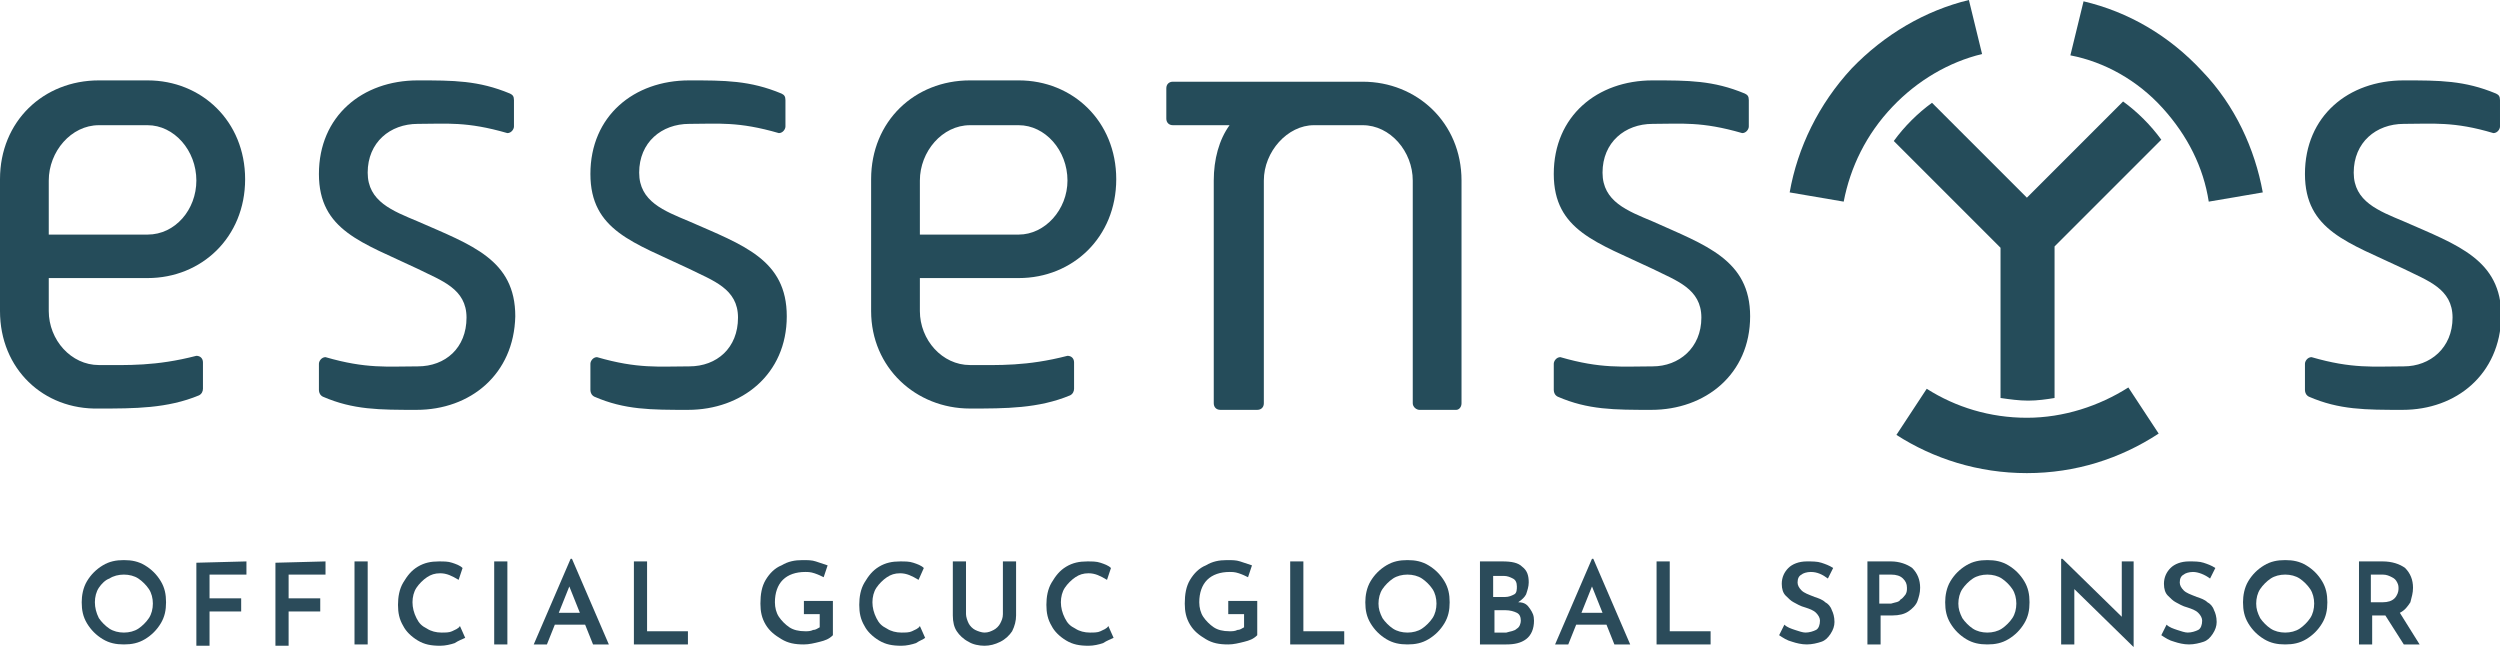
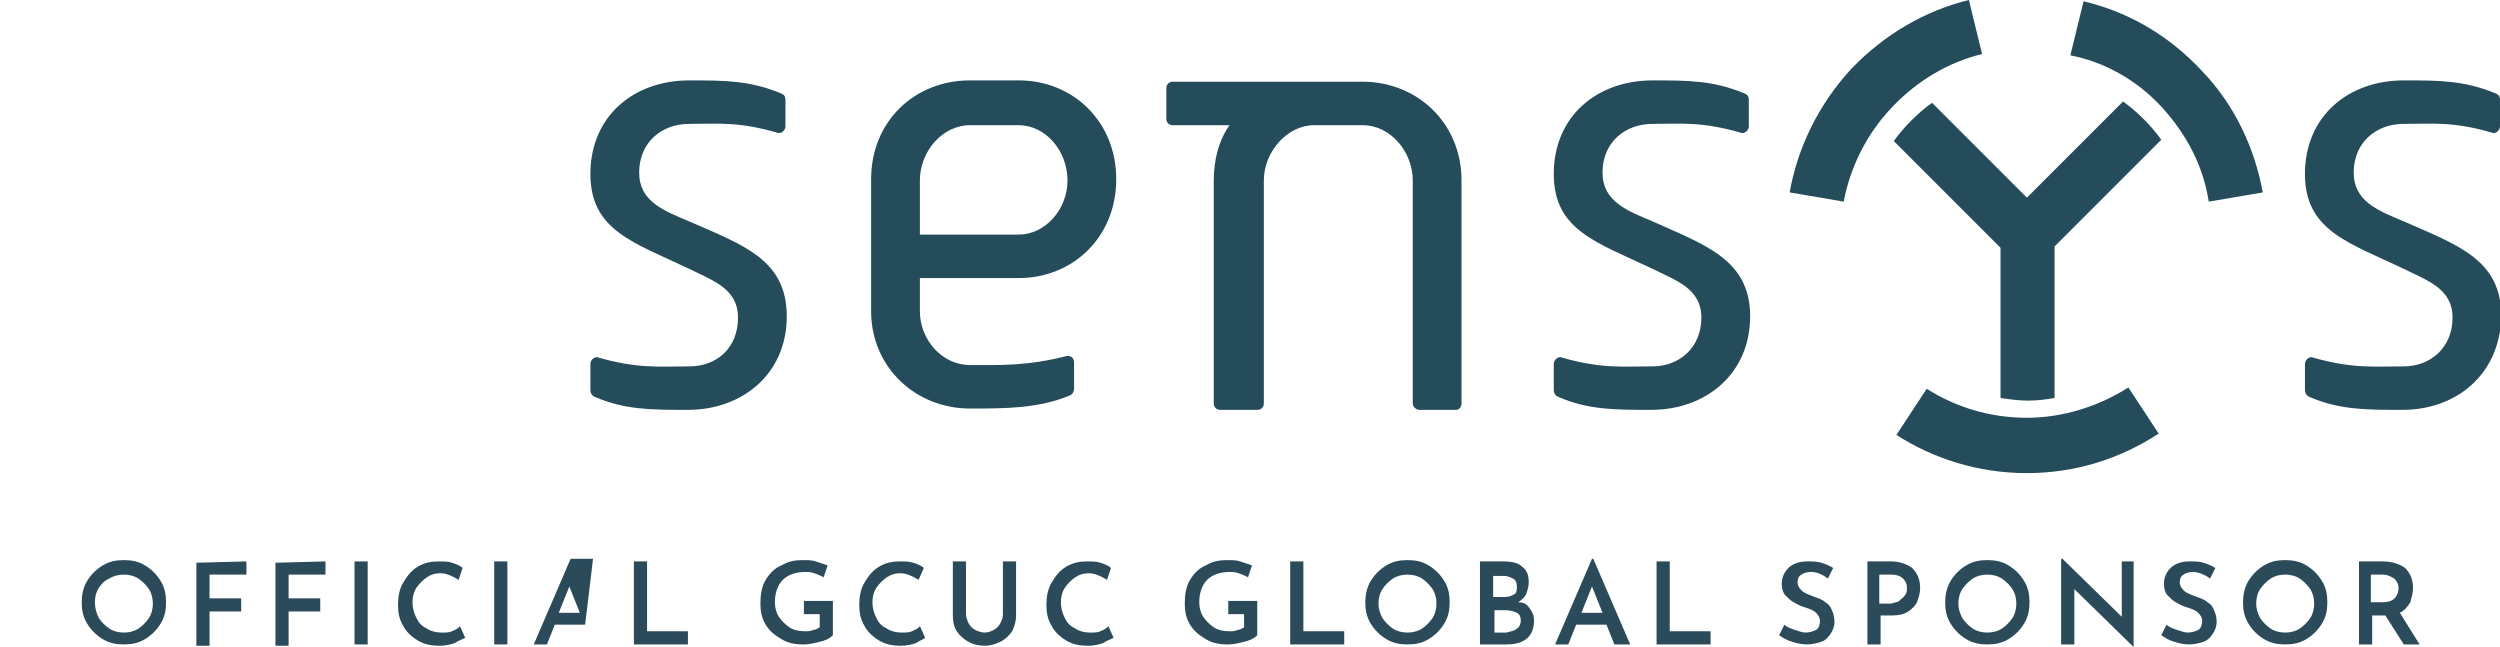
<svg xmlns="http://www.w3.org/2000/svg" version="1.1" id="Layer_1" x="0px" y="0px" viewBox="0 0 189.7 49.1" style="enable-background:new 0 0 189.7 49.1;" xml:space="preserve">
  <style type="text/css">
	.st0{fill:#2B4B5A;}
	.st1{fill:#254C5A;}
</style>
  <title>GCUC Conference vectors</title>
  <g>
    <g>
      <path class="st0" d="M6.6,44.1c0.3-0.5,0.7-0.9,1.2-1.2s1-0.4,1.6-0.4s1.1,0.1,1.6,0.4c0.5,0.3,0.9,0.7,1.2,1.2s0.4,1,0.4,1.6    s-0.1,1.1-0.4,1.6c-0.3,0.5-0.7,0.9-1.2,1.2s-1,0.4-1.6,0.4s-1.1-0.1-1.6-0.4c-0.5-0.3-0.9-0.7-1.2-1.2s-0.4-1-0.4-1.6    C6.2,45.2,6.3,44.6,6.6,44.1z M7.5,46.9c0.2,0.3,0.5,0.6,0.8,0.8S9,48,9.4,48s0.8-0.1,1.1-0.3s0.6-0.5,0.8-0.8s0.3-0.7,0.3-1.1    s-0.1-0.8-0.3-1.1s-0.5-0.6-0.8-0.8s-0.7-0.3-1.1-0.3c-0.4,0-0.8,0.1-1.1,0.3C8,44,7.7,44.3,7.5,44.6s-0.3,0.7-0.3,1.1    S7.3,46.5,7.5,46.9z" />
      <path class="st0" d="M18.7,42.6v1h-2.8v1.8h2.4v1h-2.4V49h-1v-6.3L18.7,42.6L18.7,42.6z" />
      <path class="st0" d="M24.7,42.6v1h-2.8v1.8h2.4v1h-2.4V49h-1v-6.3L24.7,42.6L24.7,42.6z" />
      <path class="st0" d="M27.9,42.6v6.3h-1v-6.3H27.9z" />
      <path class="st0" d="M34.5,48.8c-0.3,0.1-0.7,0.2-1.1,0.2c-0.7,0-1.2-0.1-1.7-0.4s-0.9-0.7-1.1-1.1c-0.3-0.5-0.4-1-0.4-1.6    s0.1-1.2,0.4-1.7s0.6-0.9,1.1-1.2s1-0.4,1.6-0.4c0.4,0,0.7,0,1,0.1s0.6,0.2,0.8,0.4L34.8,44c-0.5-0.3-0.9-0.5-1.4-0.5    c-0.4,0-0.7,0.1-1,0.3s-0.6,0.5-0.8,0.8c-0.2,0.3-0.3,0.7-0.3,1.1c0,0.4,0.1,0.8,0.3,1.2s0.4,0.6,0.8,0.8c0.3,0.2,0.7,0.3,1.1,0.3    c0.3,0,0.6,0,0.8-0.1s0.5-0.2,0.6-0.4l0.4,0.9C35.1,48.5,34.8,48.6,34.5,48.8z" />
      <path class="st0" d="M38.5,42.6v6.3h-1v-6.3H38.5z" />
-       <path class="st0" d="M44.4,47.4h-2.3l-0.6,1.5h-1l2.8-6.5h0.1l2.8,6.5H45L44.4,47.4z M44,46.5l-0.8-2l-0.8,2H44z" />
+       <path class="st0" d="M44.4,47.4h-2.3l-0.6,1.5h-1l2.8-6.5h0.1H45L44.4,47.4z M44,46.5l-0.8-2l-0.8,2H44z" />
      <path class="st0" d="M49.1,42.6v5.3h3.1v1h-4.1v-6.3H49.1z" />
      <path class="st0" d="M62.2,48.7c-0.4,0.1-0.8,0.2-1.2,0.2c-0.7,0-1.2-0.1-1.7-0.4s-0.9-0.6-1.2-1.1s-0.4-1-0.4-1.6    c0-0.7,0.1-1.3,0.4-1.8c0.3-0.5,0.7-0.9,1.2-1.1c0.5-0.3,1-0.4,1.6-0.4c0.4,0,0.7,0,1,0.1s0.6,0.2,0.9,0.3l-0.3,0.9    c-0.2-0.1-0.4-0.2-0.7-0.3s-0.5-0.1-0.7-0.1c-0.7,0-1.3,0.2-1.7,0.6s-0.6,1-0.6,1.7c0,0.4,0.1,0.8,0.3,1.1s0.5,0.6,0.8,0.8    s0.7,0.3,1.2,0.3c0.2,0,0.4,0,0.6-0.1c0.2,0,0.3-0.1,0.5-0.2v-1H61v-1h2.2v2.6C62.9,48.5,62.6,48.6,62.2,48.7z" />
      <path class="st0" d="M69.5,48.8c-0.3,0.1-0.7,0.2-1.1,0.2c-0.7,0-1.2-0.1-1.7-0.4s-0.9-0.7-1.1-1.1c-0.3-0.5-0.4-1-0.4-1.6    s0.1-1.2,0.4-1.7s0.6-0.9,1.1-1.2s1-0.4,1.6-0.4c0.4,0,0.7,0,1,0.1s0.6,0.2,0.8,0.4L69.7,44c-0.5-0.3-0.9-0.5-1.4-0.5    c-0.4,0-0.7,0.1-1,0.3s-0.6,0.5-0.8,0.8c-0.2,0.3-0.3,0.7-0.3,1.1c0,0.4,0.1,0.8,0.3,1.2s0.4,0.6,0.8,0.8c0.3,0.2,0.7,0.3,1.1,0.3    c0.3,0,0.6,0,0.8-0.1c0.2-0.1,0.5-0.2,0.6-0.4l0.4,0.9C70.1,48.5,69.8,48.6,69.5,48.8z" />
      <path class="st0" d="M73.5,47.3c0.1,0.2,0.3,0.4,0.5,0.5s0.5,0.2,0.7,0.2c0.3,0,0.5-0.1,0.7-0.2c0.2-0.1,0.4-0.3,0.5-0.5    s0.2-0.4,0.2-0.7v-4h1v4.1c0,0.4-0.1,0.8-0.3,1.2c-0.2,0.3-0.5,0.6-0.9,0.8S75.1,49,74.7,49s-0.9-0.1-1.2-0.3    c-0.4-0.2-0.7-0.5-0.9-0.8s-0.3-0.7-0.3-1.2v-4.1h1v4C73.3,46.8,73.4,47.1,73.5,47.3z" />
      <path class="st0" d="M83.7,48.8C83.4,48.9,83,49,82.6,49c-0.7,0-1.2-0.1-1.7-0.4s-0.9-0.7-1.1-1.1c-0.3-0.5-0.4-1-0.4-1.6    s0.1-1.2,0.4-1.7s0.6-0.9,1.1-1.2s1-0.4,1.6-0.4c0.4,0,0.7,0,1,0.1s0.6,0.2,0.8,0.4L84,44c-0.5-0.3-0.9-0.5-1.4-0.5    c-0.4,0-0.7,0.1-1,0.3s-0.6,0.5-0.8,0.8c-0.2,0.3-0.3,0.7-0.3,1.1c0,0.4,0.1,0.8,0.3,1.2s0.4,0.6,0.8,0.8c0.3,0.2,0.7,0.3,1.1,0.3    c0.3,0,0.6,0,0.8-0.1c0.2-0.1,0.5-0.2,0.6-0.4l0.4,0.9C84.3,48.5,84,48.6,83.7,48.8z" />
      <path class="st0" d="M94.4,48.7c-0.4,0.1-0.8,0.2-1.2,0.2c-0.7,0-1.2-0.1-1.7-0.4s-0.9-0.6-1.2-1.1c-0.3-0.5-0.4-1-0.4-1.6    c0-0.7,0.1-1.3,0.4-1.8s0.7-0.9,1.2-1.1c0.5-0.3,1-0.4,1.6-0.4c0.4,0,0.7,0,1,0.1s0.6,0.2,0.9,0.3l-0.3,0.9    c-0.2-0.1-0.4-0.2-0.7-0.3c-0.3-0.1-0.5-0.1-0.7-0.1c-0.7,0-1.3,0.2-1.7,0.6S91,45,91,45.7c0,0.4,0.1,0.8,0.3,1.1    c0.2,0.3,0.5,0.6,0.8,0.8s0.7,0.3,1.2,0.3c0.2,0,0.4,0,0.6-0.1c0.2,0,0.3-0.1,0.5-0.2v-1h-1.2v-1h2.2v2.6    C95.1,48.5,94.8,48.6,94.4,48.7z" />
      <path class="st0" d="M98.9,42.6v5.3h3.1v1h-4.1v-6.3H98.9z" />
      <path class="st0" d="M104,44.1c0.3-0.5,0.7-0.9,1.2-1.2s1-0.4,1.6-0.4s1.1,0.1,1.6,0.4c0.5,0.3,0.9,0.7,1.2,1.2    c0.3,0.5,0.4,1,0.4,1.6s-0.1,1.1-0.4,1.6s-0.7,0.9-1.2,1.2s-1,0.4-1.6,0.4s-1.1-0.1-1.6-0.4c-0.5-0.3-0.9-0.7-1.2-1.2    s-0.4-1-0.4-1.6C103.6,45.2,103.7,44.6,104,44.1z M104.9,46.9c0.2,0.3,0.5,0.6,0.8,0.8s0.7,0.3,1.1,0.3s0.8-0.1,1.1-0.3    c0.3-0.2,0.6-0.5,0.8-0.8c0.2-0.3,0.3-0.7,0.3-1.1s-0.1-0.8-0.3-1.1c-0.2-0.3-0.5-0.6-0.8-0.8s-0.7-0.3-1.1-0.3s-0.8,0.1-1.1,0.3    c-0.3,0.2-0.6,0.5-0.8,0.8c-0.2,0.3-0.3,0.7-0.3,1.1S104.7,46.5,104.9,46.9z" />
      <path class="st0" d="M116.1,46.2c0.2,0.3,0.3,0.5,0.3,0.9c0,0.6-0.2,1.1-0.6,1.4c-0.4,0.3-0.9,0.4-1.5,0.4h-2v-6.3h1.7    c0.7,0,1.2,0.1,1.5,0.4c0.4,0.3,0.5,0.7,0.5,1.2c0,0.3-0.1,0.6-0.2,0.9c-0.1,0.2-0.3,0.4-0.6,0.6    C115.7,45.7,115.9,45.9,116.1,46.2z M113.3,45.3h0.9c0.3,0,0.5-0.1,0.7-0.2s0.2-0.4,0.2-0.6c0-0.3-0.1-0.5-0.3-0.6    c-0.2-0.1-0.4-0.2-0.7-0.2h-0.8C113.3,43.7,113.3,45.3,113.3,45.3z M115.1,47.7c0.2-0.1,0.3-0.4,0.3-0.6c0-0.3-0.1-0.5-0.3-0.6    c-0.2-0.1-0.5-0.2-0.9-0.2h-0.8V48h0.9C114.6,47.9,114.9,47.9,115.1,47.7z" />
      <path class="st0" d="M121.9,47.4h-2.3l-0.6,1.5h-1l2.8-6.5h0.1l2.8,6.5h-1.2L121.9,47.4z M121.6,46.5l-0.8-2l-0.8,2H121.6z" />
      <path class="st0" d="M126.7,42.6v5.3h3.1v1h-4.1v-6.3H126.7z" />
      <path class="st0" d="M137.4,43.4c-0.3,0-0.6,0.1-0.7,0.2c-0.2,0.1-0.3,0.3-0.3,0.6c0,0.2,0.1,0.4,0.3,0.6s0.5,0.3,1,0.5    c0.3,0.1,0.6,0.2,0.8,0.4c0.2,0.1,0.4,0.3,0.5,0.6c0.1,0.2,0.2,0.5,0.2,0.9c0,0.3-0.1,0.6-0.3,0.9c-0.2,0.3-0.4,0.5-0.7,0.6    s-0.7,0.2-1.1,0.2c-0.4,0-0.8-0.1-1.1-0.2c-0.4-0.1-0.7-0.3-1-0.5l0.4-0.8c0.2,0.2,0.5,0.3,0.8,0.4c0.3,0.1,0.6,0.2,0.8,0.2    c0.3,0,0.6-0.1,0.8-0.2s0.3-0.4,0.3-0.7c0-0.2-0.1-0.4-0.3-0.6c-0.2-0.2-0.5-0.3-0.8-0.4c-0.4-0.1-0.7-0.3-0.9-0.4    c-0.2-0.1-0.4-0.3-0.6-0.5c-0.2-0.2-0.3-0.5-0.3-0.9c0-0.5,0.2-0.9,0.5-1.2s0.8-0.5,1.4-0.5c0.4,0,0.8,0,1.1,0.1s0.6,0.2,0.9,0.4    l-0.4,0.8C138.3,43.6,137.9,43.4,137.4,43.4z" />
      <path class="st0" d="M145.1,43.1c0.4,0.4,0.6,0.9,0.6,1.5c0,0.4-0.1,0.7-0.2,1c-0.1,0.3-0.4,0.6-0.7,0.8s-0.7,0.3-1.2,0.3h-0.9    v2.2h-1v-6.3h1.8C144.1,42.6,144.7,42.8,145.1,43.1z M144.2,45.5c0.2-0.1,0.3-0.3,0.4-0.4c0.1-0.2,0.1-0.3,0.1-0.5    c0-0.3-0.1-0.5-0.3-0.7s-0.5-0.3-0.9-0.3h-0.9v2.2h0.9C143.8,45.7,144.1,45.7,144.2,45.5z" />
      <path class="st0" d="M148,44.1c0.3-0.5,0.7-0.9,1.2-1.2s1-0.4,1.6-0.4s1.1,0.1,1.6,0.4c0.5,0.3,0.9,0.7,1.2,1.2s0.4,1,0.4,1.6    s-0.1,1.1-0.4,1.6c-0.3,0.5-0.7,0.9-1.2,1.2s-1,0.4-1.6,0.4s-1.1-0.1-1.6-0.4c-0.5-0.3-0.9-0.7-1.2-1.2s-0.4-1-0.4-1.6    C147.6,45.2,147.7,44.6,148,44.1z M148.9,46.9c0.2,0.3,0.5,0.6,0.8,0.8s0.7,0.3,1.1,0.3c0.4,0,0.8-0.1,1.1-0.3s0.6-0.5,0.8-0.8    s0.3-0.7,0.3-1.1s-0.1-0.8-0.3-1.1s-0.5-0.6-0.8-0.8s-0.7-0.3-1.1-0.3c-0.4,0-0.8,0.1-1.1,0.3s-0.6,0.5-0.8,0.8s-0.3,0.7-0.3,1.1    S148.7,46.5,148.9,46.9z" />
      <path class="st0" d="M161.9,42.6v6.5l0,0l-4.5-4.4v4.2h-1v-6.5h0.1l4.5,4.4v-4.2H161.9z" />
      <path class="st0" d="M166.4,43.4c-0.3,0-0.6,0.1-0.7,0.2c-0.2,0.1-0.3,0.3-0.3,0.6c0,0.2,0.1,0.4,0.3,0.6s0.5,0.3,1,0.5    c0.3,0.1,0.6,0.2,0.8,0.4c0.2,0.1,0.4,0.3,0.5,0.6c0.1,0.2,0.2,0.5,0.2,0.9c0,0.3-0.1,0.6-0.3,0.9c-0.2,0.3-0.4,0.5-0.7,0.6    s-0.7,0.2-1.1,0.2c-0.4,0-0.8-0.1-1.1-0.2c-0.4-0.1-0.7-0.3-1-0.5l0.4-0.8c0.2,0.2,0.5,0.3,0.8,0.4c0.3,0.1,0.6,0.2,0.8,0.2    c0.3,0,0.6-0.1,0.8-0.2s0.3-0.4,0.3-0.7c0-0.2-0.1-0.4-0.3-0.6c-0.2-0.2-0.5-0.3-0.8-0.4c-0.4-0.1-0.7-0.3-0.9-0.4    c-0.2-0.1-0.4-0.3-0.6-0.5c-0.2-0.2-0.3-0.5-0.3-0.9c0-0.5,0.2-0.9,0.5-1.2s0.8-0.5,1.4-0.5c0.4,0,0.8,0,1.1,0.1s0.6,0.2,0.9,0.4    l-0.4,0.8C167.3,43.6,166.8,43.4,166.4,43.4z" />
      <path class="st0" d="M170.6,44.1c0.3-0.5,0.7-0.9,1.2-1.2s1-0.4,1.6-0.4s1.1,0.1,1.6,0.4c0.5,0.3,0.9,0.7,1.2,1.2s0.4,1,0.4,1.6    s-0.1,1.1-0.4,1.6c-0.3,0.5-0.7,0.9-1.2,1.2s-1,0.4-1.6,0.4s-1.1-0.1-1.6-0.4c-0.5-0.3-0.9-0.7-1.2-1.2s-0.4-1-0.4-1.6    C170.2,45.2,170.3,44.6,170.6,44.1z M171.5,46.9c0.2,0.3,0.5,0.6,0.8,0.8s0.7,0.3,1.1,0.3c0.4,0,0.8-0.1,1.1-0.3s0.6-0.5,0.8-0.8    s0.3-0.7,0.3-1.1s-0.1-0.8-0.3-1.1s-0.5-0.6-0.8-0.8s-0.7-0.3-1.1-0.3c-0.4,0-0.8,0.1-1.1,0.3s-0.6,0.5-0.8,0.8s-0.3,0.7-0.3,1.1    S171.3,46.5,171.5,46.9z" />
      <path class="st0" d="M182.4,48.9l-1.4-2.2h-0.1H180v2.2h-1v-6.3h1.8c0.7,0,1.3,0.2,1.7,0.5c0.4,0.4,0.6,0.9,0.6,1.5    c0,0.4-0.1,0.7-0.2,1.1c-0.2,0.3-0.4,0.6-0.8,0.8l1.5,2.4H182.4z M179.9,45.7h0.9c0.4,0,0.7-0.1,0.9-0.3s0.3-0.5,0.3-0.7    s0-0.3-0.1-0.5s-0.2-0.3-0.4-0.4s-0.4-0.2-0.7-0.2h-0.9V45.7z" />
    </g>
  </g>
  <g>
    <g>
-       <path class="st1" d="M11.2,21.1H3.7v2.5c0,2.2,1.7,4.1,3.8,4.1c2.2,0,4.3,0.1,7.4-0.7c0.3,0,0.5,0.2,0.5,0.5v2    c0,0.2-0.1,0.4-0.3,0.5c-2.4,1-4.9,1-7.6,1C3.3,31.1,0,28,0,23.6v-10c0-4.4,3.3-7.5,7.5-7.5h3.7c4.1,0,7.4,3.1,7.4,7.5    C18.6,18,15.3,21.1,11.2,21.1 M11.2,9.5H7.5c-2.1,0-3.8,2-3.8,4.2v4.1h7.5c2.1,0,3.7-1.9,3.7-4.1C14.9,11.4,13.2,9.5,11.2,9.5z" />
-       <path class="st1" d="M31.6,31.1c-2.8,0-4.8,0-7.1-1c-0.2-0.1-0.3-0.3-0.3-0.5v-2c0-0.2,0.2-0.5,0.5-0.5c3.1,0.9,4.7,0.7,7,0.7    c2.1,0,3.7-1.4,3.7-3.7c0-2.2-1.9-2.8-3.7-3.7c-4.2-2-7.5-2.9-7.5-7.2c0-4.4,3.3-7.1,7.5-7.1c2.7,0,4.6,0,7,1    c0.2,0.1,0.3,0.2,0.3,0.5v2c0,0.2-0.2,0.5-0.5,0.5c-3.1-0.9-4.6-0.7-6.8-0.7c-2.1,0-3.8,1.4-3.8,3.7c0,2.2,1.9,2.9,3.8,3.7    c4.1,1.8,7.4,2.9,7.4,7.2C39,28.4,35.7,31.1,31.6,31.1" />
      <path class="st1" d="M52.2,31.1c-2.8,0-4.8,0-7.1-1c-0.2-0.1-0.3-0.3-0.3-0.5v-2c0-0.2,0.2-0.5,0.5-0.5c3.1,0.9,4.7,0.7,7,0.7    c2.1,0,3.7-1.4,3.7-3.7c0-2.2-1.9-2.8-3.7-3.7c-4.2-2-7.5-2.9-7.5-7.2c0-4.4,3.3-7.1,7.5-7.1c2.7,0,4.6,0,7,1    c0.2,0.1,0.3,0.2,0.3,0.5v2c0,0.2-0.2,0.5-0.5,0.5c-3.1-0.9-4.6-0.7-6.8-0.7c-2.1,0-3.8,1.4-3.8,3.7c0,2.2,1.9,2.9,3.8,3.7    c4.1,1.8,7.4,2.9,7.4,7.2C59.7,28.4,56.3,31.1,52.2,31.1" />
      <path class="st1" d="M77.3,21.1h-7.5v2.5c0,2.2,1.7,4.1,3.8,4.1c2.2,0,4.3,0.1,7.4-0.7c0.3,0,0.5,0.2,0.5,0.5v2    c0,0.2-0.1,0.4-0.3,0.5c-2.4,1-4.9,1-7.6,1c-4.1,0-7.5-3.1-7.5-7.4v-10c0-4.4,3.3-7.5,7.5-7.5h3.7c4.1,0,7.4,3.1,7.4,7.5    C84.7,18,81.4,21.1,77.3,21.1 M77.3,9.5h-3.7c-2.1,0-3.8,2-3.8,4.2v4.1h7.5c2,0,3.7-1.9,3.7-4.1C81,11.4,79.3,9.5,77.3,9.5z" />
      <path class="st1" d="M110.5,31.1h-2.8c-0.2,0-0.5-0.2-0.5-0.5V13.7c0-2.2-1.7-4.2-3.8-4.2h-3.7c-2,0-3.8,2-3.8,4.2l0,16.9    c0,0.3-0.2,0.5-0.5,0.5h-2.8c-0.3,0-0.5-0.2-0.5-0.5V13.7c0-1.6,0.4-3.1,1.2-4.2H89c-0.3,0-0.5-0.2-0.5-0.5V6.7    c0-0.3,0.2-0.5,0.5-0.5h14.4c4.1,0,7.5,3.1,7.5,7.5v16.9C110.9,30.9,110.7,31.1,110.5,31.1" />
      <path class="st1" d="M125.3,31.1c-2.8,0-4.8,0-7.1-1c-0.2-0.1-0.3-0.3-0.3-0.5v-2c0-0.2,0.2-0.5,0.5-0.5c3.1,0.9,4.7,0.7,7,0.7    c2,0,3.7-1.4,3.7-3.7c0-2.2-1.9-2.8-3.7-3.7c-4.2-2-7.5-2.9-7.5-7.2c0-4.4,3.3-7.1,7.5-7.1c2.7,0,4.6,0,7,1    c0.2,0.1,0.3,0.2,0.3,0.5v2c0,0.2-0.2,0.5-0.5,0.5c-3.1-0.9-4.6-0.7-6.8-0.7c-2.1,0-3.8,1.4-3.8,3.7c0,2.2,1.9,2.9,3.8,3.7    c4,1.8,7.4,2.9,7.4,7.2C132.8,28.4,129.4,31.1,125.3,31.1" />
      <path class="st1" d="M182.3,31.1c-2.8,0-4.8,0-7.1-1c-0.2-0.1-0.3-0.3-0.3-0.5v-2c0-0.2,0.2-0.5,0.5-0.5c3.1,0.9,4.7,0.7,7,0.7    c2,0,3.7-1.4,3.7-3.7c0-2.2-1.9-2.8-3.7-3.7c-4.2-2-7.5-2.9-7.5-7.2c0-4.4,3.3-7.1,7.5-7.1c2.7,0,4.6,0,7,1    c0.2,0.1,0.3,0.2,0.3,0.5v2c0,0.2-0.2,0.5-0.5,0.5c-3-0.9-4.6-0.7-6.8-0.7c-2.1,0-3.8,1.4-3.8,3.7c0,2.2,1.9,2.9,3.8,3.7    c4.1,1.8,7.4,2.9,7.4,7.2C189.7,28.4,186.4,31.1,182.3,31.1" />
      <path class="st1" d="M161.1,7.7c-1.3,1.3-5.5,5.5-7.3,7.3l-7.2-7.2c-1.1,0.8-2.1,1.8-2.9,2.9l8.1,8.1v11.4    c0.7,0.1,1.4,0.2,2.1,0.2c0.7,0,1.4-0.1,2-0.2V18.7l8.1-8.1C163.2,9.5,162.2,8.5,161.1,7.7" />
      <path class="st1" d="M153.8,31.7c-2.8,0-5.4-0.8-7.6-2.2l-2.3,3.5c2.8,1.8,6.2,2.9,9.9,2.9c3.7,0,7.1-1.1,10-3l-2.3-3.5    C159.3,30.8,156.6,31.7,153.8,31.7" />
      <path class="st1" d="M164.1,8.2c1.9,2.1,3.1,4.5,3.5,7.1l4.1-0.7c-0.6-3.3-2.1-6.6-4.6-9.2c-2.5-2.7-5.6-4.5-9-5.3l-1,4.1    C159.7,4.7,162.2,6.1,164.1,8.2" />
      <path class="st1" d="M143.6,8.1c1.9-2,4.3-3.4,6.8-4l-1-4.1c-3.3,0.8-6.4,2.6-8.9,5.2c-2.5,2.7-4.1,6-4.7,9.4l4.1,0.7    C140.4,12.7,141.6,10.2,143.6,8.1" />
    </g>
  </g>
</svg>